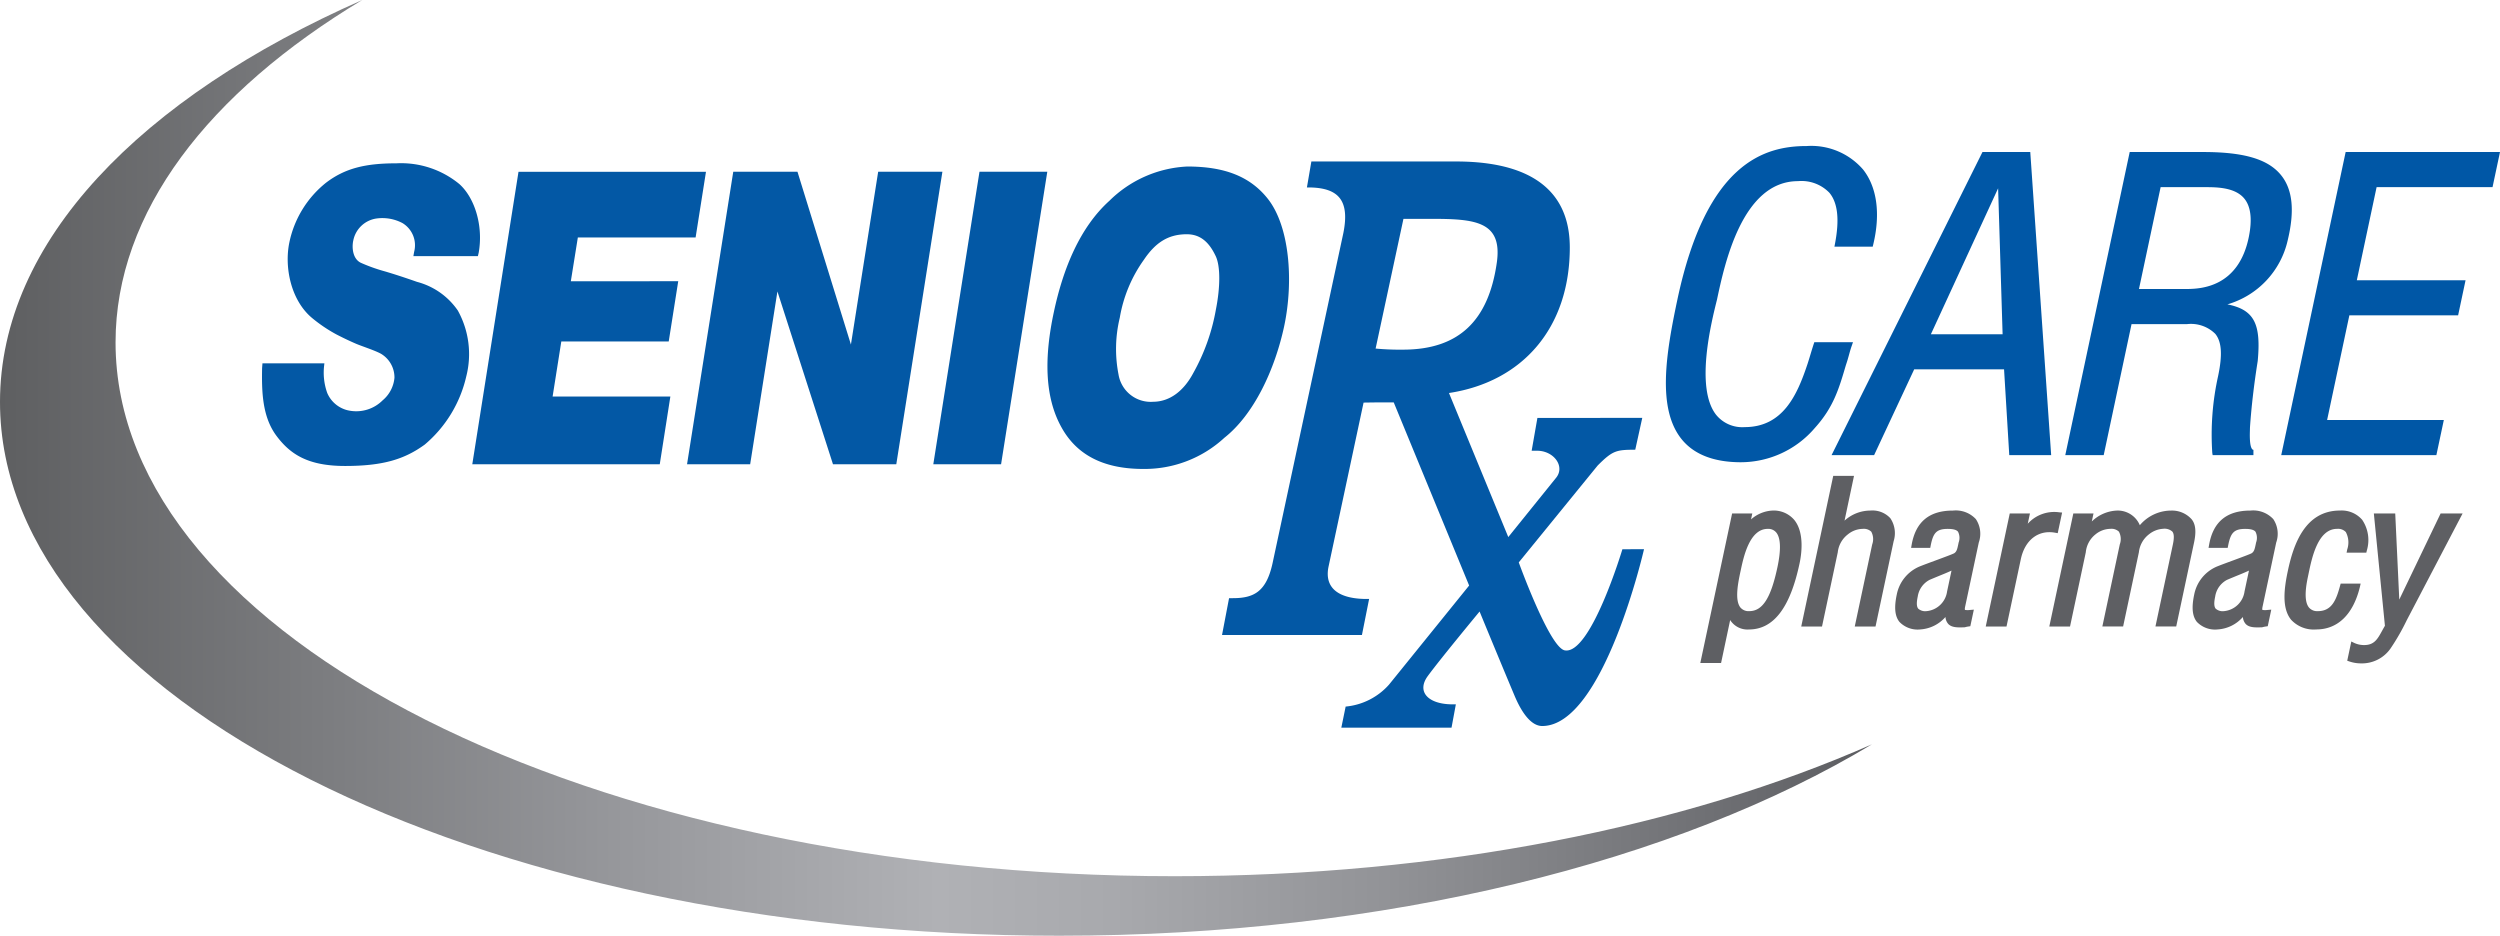
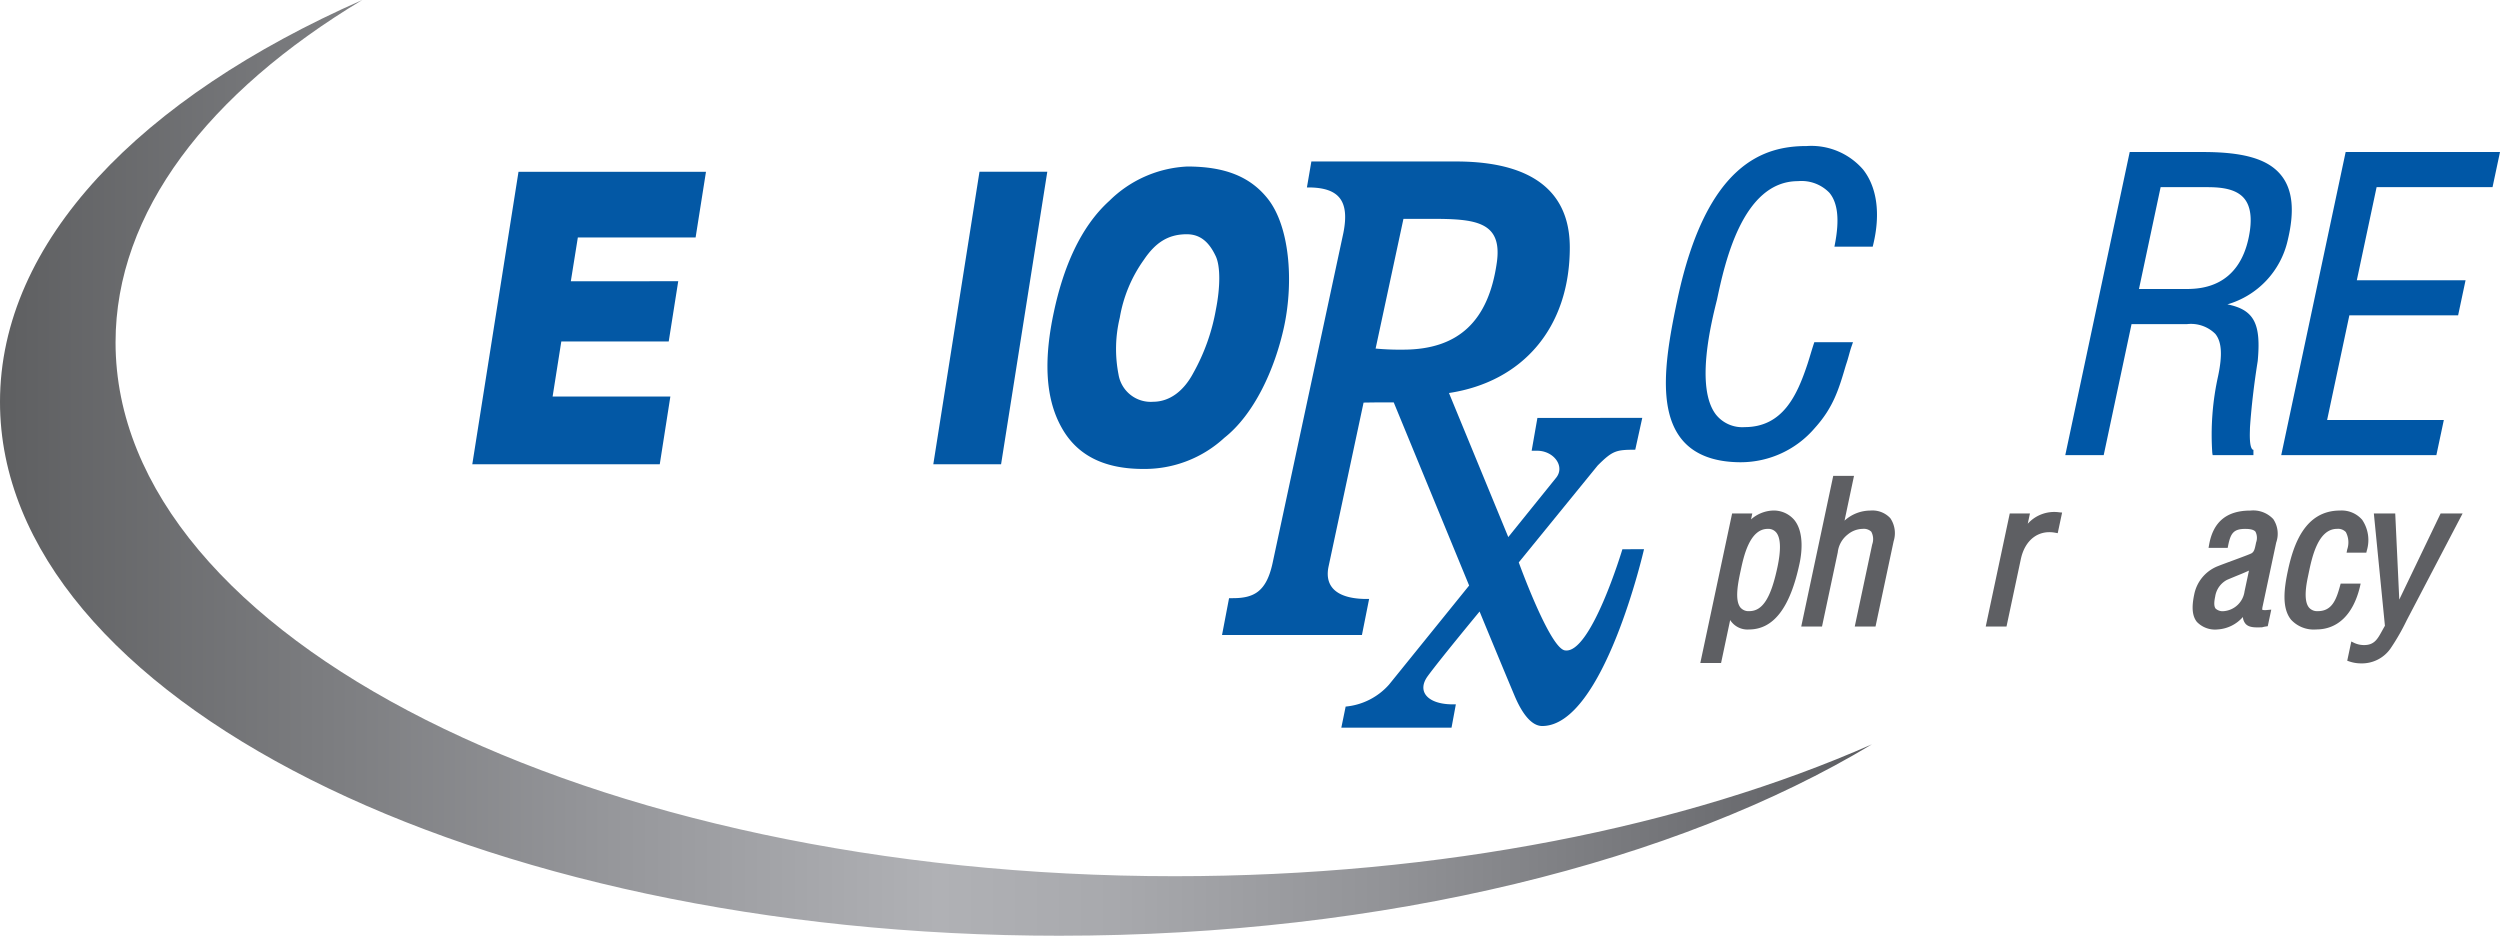
<svg xmlns="http://www.w3.org/2000/svg" width="275.185" height="103" viewBox="0 0 275.185 103">
  <defs>
    <linearGradient id="linear-gradient" y1="0.5" x2="1" y2="0.5" gradientUnits="objectBoundingBox">
      <stop offset="0" stop-color="#5e5f61" />
      <stop offset="0.328" stop-color="#96979b" />
      <stop offset="0.501" stop-color="#b0b1b5" />
      <stop offset="0.595" stop-color="#a8a9ad" />
      <stop offset="0.74" stop-color="#929397" />
      <stop offset="0.918" stop-color="#6e6f73" />
      <stop offset="1" stop-color="#5c5d61" />
    </linearGradient>
  </defs>
  <g id="Group_174" data-name="Group 174" transform="translate(-291.355 -452.43)">
    <g id="Group_174-2" data-name="Group 174" transform="translate(320.198 470.41)">
-       <path id="Path_166" data-name="Path 166" d="M355.2,483c-3.392,0-5.651.532-7.753,2.134a11.357,11.357,0,0,0-4.035,6.549c-.573,2.7.135,6.371,2.493,8.341a16.24,16.24,0,0,0,2.7,1.82c.852.439,1.544.759,2.134,1.014.618.267,2.036.715,2.743,1.1a3.032,3.032,0,0,1,1.494,2.646,3.664,3.664,0,0,1-1.3,2.484,4.1,4.1,0,0,1-3.5,1.161,3.282,3.282,0,0,1-2.6-1.971,6.659,6.659,0,0,1-.342-3.008l.028-.255-6.816,0-.039.518c-.049,2.54,0,5.334,1.568,7.447,1.527,2.051,3.48,3.334,7.561,3.334,4.177,0,6.549-.733,8.782-2.362a13.853,13.853,0,0,0,4.562-7.5,9.89,9.89,0,0,0-.928-7.245,7.864,7.864,0,0,0-4.485-3.155c-1.332-.467-2.53-.859-3.537-1.155a18.512,18.512,0,0,1-2.592-.92c-.943-.395-1.079-1.658-.892-2.495a3.045,3.045,0,0,1,2.583-2.412,4.725,4.725,0,0,1,2.84.515,2.849,2.849,0,0,1,1.271,3.168l-.082.467h7.1l.09-.384c.519-2.908-.406-6.01-2.132-7.556A10.094,10.094,0,0,0,355.2,483Z" transform="translate(-340.399 -483.003)" fill="#0358a5" />
      <path id="Path_167" data-name="Path 167" d="M401.374,503.261l1.048-6.634-11.823.006.773-4.822h12.962l1.142-7.231H384.84l-5.086,32.194h20.635l1.167-7.454H388.594l.957-6.058Z" transform="translate(-356.609 -483.652)" fill="#0358a5" />
-       <path id="Path_168" data-name="Path 168" d="M440.984,484.579l-3,19.02-5.883-19.02h-7.069l-5.086,32.194h6.948l3-19.02,6.115,19.02h6.97l5.074-32.194Z" transform="translate(-373.163 -483.652)" fill="#0358a5" />
      <path id="Path_169" data-name="Path 169" d="M466.04,516.773H473.5l5.086-32.194h-7.464Z" transform="translate(-392.15 -483.652)" fill="#0358a5" />
      <path id="Path_170" data-name="Path 170" d="M511.659,487.147c-1.952-2.464-4.771-3.55-8.862-3.55a13.06,13.06,0,0,0-8.567,3.767c-3.2,2.883-5.081,7.365-6.122,12.263-1.034,4.827-1.073,9.308.874,12.737,1.574,2.81,4.362,4.522,8.96,4.522a12.934,12.934,0,0,0,8.936-3.429c3.248-2.558,5.557-7.491,6.586-12.293C514.51,496.24,514.075,490.2,511.659,487.147Zm-12.65,22.347a3.59,3.59,0,0,1-3.782-3.011,14.6,14.6,0,0,1,.14-6.241,15.316,15.316,0,0,1,2.65-6.375c1.24-1.838,2.62-2.814,4.722-2.814,1.542,0,2.487.925,3.19,2.415.523,1.11.508,3.405.018,5.868a22.159,22.159,0,0,1-2.483,6.982C502.429,508.268,500.9,509.493,499.009,509.493Z" transform="translate(-400.951 -483.248)" fill="#0358a5" />
    </g>
    <g id="Group_175" data-name="Group 175" transform="translate(474.731 468.506)">
      <path id="Path_171" data-name="Path 171" d="M623.016,503.755c.115-.334.211-.678.306-1.023s.185-.666.3-.987l.135-.391H619.5l-.066.2c-.124.374-.236.748-.349,1.122s-.222.738-.343,1.106c-1.12,3.35-2.671,6.923-6.916,6.923a3.709,3.709,0,0,1-3.142-1.363c-2.331-2.99-.5-10.26.1-12.659.83-3.906,2.773-13.053,8.916-13.053a4.268,4.268,0,0,1,3.46,1.279c.92,1.11,1.122,2.937.619,5.583l-.066.349h4.213l.055-.225c.818-3.377.423-6.311-1.112-8.263a7.542,7.542,0,0,0-6.21-2.588c-4.568,0-11.012,1.75-14.228,16.883-1.261,5.938-2.265,12.018.469,15.394,1.359,1.678,3.556,2.529,6.53,2.529a10.731,10.731,0,0,0,8.122-3.768c2.052-2.269,2.651-4.3,3.409-6.877Z" transform="translate(-603.166 -479.766)" fill="#0057a6" />
-       <path id="Path_172" data-name="Path 172" d="M650.779,480.88l-16.611,33.365h4.683l4.41-9.439h9.893l.573,9.439h4.612l-2.3-33.365Zm2.215,20.06H645.1l7.4-16.063Z" transform="translate(-615.935 -480.225)" fill="#0057a6" />
      <path id="Path_173" data-name="Path 173" d="M702.392,490.6c.776-3.214.551-5.542-.689-7.117-1.414-1.8-4.074-2.6-8.622-2.6H685l-7.091,33.365h4.229l3.065-14.421h6.1a3.8,3.8,0,0,1,3.119,1.073c.709.876.8,2.309.308,4.647a29.749,29.749,0,0,0-.64,8.455l.04.247h4.489v-.588a.158.158,0,0,1-.123-.055c-.319-.33-.279-1.586-.263-2.121,0-.132.008-.243.007-.306.161-2.314.439-4.692.851-7.291.377-4.068-.358-5.639-3.336-6.236A9.529,9.529,0,0,0,702.392,490.6Zm-4.268-.432c-1.114,5.65-5.355,5.759-6.742,5.794H686.02l2.384-11.212h4.875c1.236,0,3.3,0,4.333,1.253C698.325,486.867,698.5,488.268,698.124,490.164Z" transform="translate(-633.951 -480.225)" fill="#0057a6" />
      <path id="Path_174" data-name="Path 174" d="M741.59,484.746l.821-3.866H725.422l-7.091,33.365h17.077l.821-3.866H723.381l2.448-11.517H737.8l.821-3.866H726.65l2.179-10.25Z" transform="translate(-650.602 -480.225)" fill="#0057a6" />
    </g>
    <g id="Group_176" data-name="Group 176" transform="translate(478.515 504.812)">
      <path id="Path_175" data-name="Path 175" d="M619.946,549.027a2.964,2.964,0,0,0-2.444-1.034h0a3.855,3.855,0,0,0-2.319.972l.138-.652H613.1l-3.5,16.457h2.286l1-4.728a2.252,2.252,0,0,0,2.058,1.039c2.716,0,4.541-2.379,5.581-7.272C620.734,552.841,621.089,550.438,619.946,549.027Zm-1.865,5.235c-.715,3.366-1.638,4.8-3.086,4.8a1.168,1.168,0,0,1-.975-.393c-.668-.824-.248-2.791,0-3.966l.028-.128c.315-1.483.969-4.567,2.972-4.567a1.128,1.128,0,0,1,.94.4C618.456,551.015,618.5,552.312,618.082,554.262Z" transform="translate(-609.6 -544.174)" fill="#5e5f63" />
      <path id="Path_176" data-name="Path 176" d="M636.094,545.318a4.243,4.243,0,0,0-2.837,1.11L634.3,541.5h-2.287l-3.523,16.586h2.287l1.735-8.168a2.885,2.885,0,0,1,1.12-1.985,2.643,2.643,0,0,1,1.621-.6,1.181,1.181,0,0,1,.949.312,1.72,1.72,0,0,1,.1,1.4l-1.92,9.036h2.286l1.993-9.384a2.941,2.941,0,0,0-.365-2.541A2.681,2.681,0,0,0,636.094,545.318Z" transform="translate(-617.382 -541.5)" fill="#5e5f63" />
-       <path id="Path_177" data-name="Path 177" d="M652.446,547.992c-2.616,0-4.107,1.231-4.557,3.763l-.061.346h2.107l.046-.238c.27-1.367.6-1.853,1.884-1.853.59,0,.959.1,1.128.309a1.485,1.485,0,0,1,.067,1.192l-.036.177c-.111.539-.182.829-.45,1-.144.091-1.173.47-2,.776-.689.254-1.389.512-1.825.689a4.23,4.23,0,0,0-2.5,3.091c-.3,1.424-.207,2.379.3,3.006a2.78,2.78,0,0,0,2.3.826,4.016,4.016,0,0,0,2.762-1.37,1.259,1.259,0,0,0,.308.766c.374.4,1.008.4,1.793.369l.075-.014a2.474,2.474,0,0,1,.361-.075l.2-.032.387-1.824-.4.035a2.06,2.06,0,0,1-.568,0c-.058-.073,0-.319.032-.47l1.479-6.95a2.9,2.9,0,0,0-.322-2.578A3.018,3.018,0,0,0,652.446,547.992Zm-.169,6.607-.486,2.287a2.516,2.516,0,0,1-2.272,2.177,1.149,1.149,0,0,1-.907-.276c-.181-.224-.2-.647-.052-1.332a2.48,2.48,0,0,1,1.309-1.839c.317-.136.636-.267.955-.4C651.3,555.023,651.8,554.823,652.277,554.6Z" transform="translate(-624.626 -544.174)" fill="#5e5f63" />
      <path id="Path_178" data-name="Path 178" d="M670.946,550.6l.482-2.27-.331-.028a3.911,3.911,0,0,0-3.45,1.26l.241-1.132h-2.222l-2.645,12.448h2.287l1.577-7.421c.448-2.105,1.927-3.251,3.781-2.907Z" transform="translate(-631.604 -544.293)" fill="#5e5f63" />
-       <path id="Path_179" data-name="Path 179" d="M690.559,548.921a2.9,2.9,0,0,0-2.218-.929,4.537,4.537,0,0,0-3.458,1.613,2.636,2.636,0,0,0-2.535-1.613,4.219,4.219,0,0,0-2.751,1.2l.188-.883h-2.222l-2.644,12.448H677.2l1.735-8.168a2.865,2.865,0,0,1,1.078-1.985,2.644,2.644,0,0,1,1.621-.6,1.181,1.181,0,0,1,.949.312,1.722,1.722,0,0,1,.095,1.4l-1.92,9.036h2.286l1.736-8.168a2.884,2.884,0,0,1,1.12-1.985,2.725,2.725,0,0,1,1.537-.6,1.284,1.284,0,0,1,1.025.307c.194.241.213.688.061,1.407l-1.92,9.036h2.286l1.895-8.92C690.96,551.042,691.248,549.705,690.559,548.921Z" transform="translate(-636.504 -544.174)" fill="#5e5f63" />
      <path id="Path_180" data-name="Path 180" d="M708.119,547.992c-2.616,0-4.107,1.231-4.557,3.763l-.061.346h2.107l.047-.238c.27-1.367.595-1.853,1.884-1.853.59,0,.959.1,1.128.309a1.485,1.485,0,0,1,.067,1.192l-.036.177c-.111.539-.182.829-.451,1-.144.091-1.173.47-2,.776-.689.254-1.389.512-1.826.689a4.23,4.23,0,0,0-2.5,3.091c-.3,1.424-.207,2.379.3,3.006a2.781,2.781,0,0,0,2.3.826,4.017,4.017,0,0,0,2.762-1.37,1.259,1.259,0,0,0,.307.766c.374.4,1.006.4,1.793.369l.075-.014a2.461,2.461,0,0,1,.361-.075l.2-.032.388-1.824-.4.035a2.06,2.06,0,0,1-.568,0c-.058-.073,0-.319.032-.47l1.478-6.95a2.9,2.9,0,0,0-.322-2.578A3.016,3.016,0,0,0,708.119,547.992Zm-.169,6.607-.486,2.287a2.516,2.516,0,0,1-2.272,2.177,1.149,1.149,0,0,1-.907-.276c-.181-.224-.2-.647-.052-1.332a2.48,2.48,0,0,1,1.309-1.839c.316-.136.636-.267.954-.4C706.977,555.023,707.47,554.823,707.95,554.6Z" transform="translate(-647.558 -544.174)" fill="#5e5f63" />
      <path id="Path_181" data-name="Path 181" d="M727.322,556.034h-2.2l-.059.217c-.417,1.539-.889,2.812-2.45,2.812a1.178,1.178,0,0,1-.98-.4c-.66-.815-.252-2.738-.077-3.558l.05-.239c.355-1.7,1.016-4.86,3.12-4.86a1.173,1.173,0,0,1,.965.351,2.422,2.422,0,0,1,.152,1.921l-.069.351h2.172L728,552.4a3.981,3.981,0,0,0-.508-3.39,2.988,2.988,0,0,0-2.438-1.021c-3.884,0-5.138,3.786-5.743,6.633-.412,1.937-.692,4.092.35,5.379a3.384,3.384,0,0,0,2.78,1.076c2.365,0,4.069-1.663,4.8-4.683Z" transform="translate(-654.637 -544.174)" fill="#5e5f63" />
      <path id="Path_182" data-name="Path 182" d="M740.961,548.537l-4.55,9.478-.445-9.478h-2.354l1.219,12.363c-.112.188-.215.375-.315.558-.5.907-.854,1.563-1.972,1.563a2.555,2.555,0,0,1-1.074-.226l-.339-.166-.45,2.118.248.083a3.939,3.939,0,0,0,1.269.208,3.834,3.834,0,0,0,3.271-1.67,24.391,24.391,0,0,0,1.761-3.075l6.151-11.756Z" transform="translate(-659.473 -544.399)" fill="#5e5f63" />
    </g>
    <path id="Path_183" data-name="Path 183" d="M564.148,525.342S560.657,537,557.8,536.469c-1.675-.311-5.058-9.681-5.058-9.681l8.685-10.665c1.675-1.674,2.056-1.724,4.138-1.741l.77-3.5H554.794l-.633,3.614h.6c1.854,0,3.146,1.761,2.047,3.031L551.588,524l-6.529-15.858c8.109-1.227,13.3-7.185,13.3-16.018,0-4.049-1.767-9.468-12.546-9.468h-15.9l-.491,2.859h.3c3.2.052,4.426,1.442,3.712,5.015l-7.8,36.376c-.686,3.112-2.056,3.819-4.364,3.819h-.417l-.775,4.056h15.4l.791-3.97h-.022c-3.289.059-4.917-1.157-4.454-3.514l3.866-18.1c1.222-.019,1.943-.028,3.32-.021l8.3,20.158-8.813,10.9a7.27,7.27,0,0,1-4.78,2.424l-.476,2.323h12.13l.476-2.569h-.358c-2.7,0-3.993-1.393-2.729-3.118,1.359-1.856,5.7-7.1,5.7-7.1s2.123,5.161,3.847,9.263c.892,2.121,1.935,3.34,3.047,3.34,6.758,0,11.207-19.464,11.207-19.464Zm-24.1-36.37h3.138c4.778,0,7.786.29,7.138,4.829-.912,6.379-4.179,9.568-10.322,9.568a28.83,28.83,0,0,1-3.018-.119Z" transform="translate(-94.21 -12.452)" fill="#0358a5" />
    <path id="Path_184" data-name="Path 184" d="M497.408,534.358c-21.383,12.879-53.523,21.072-89.462,21.072-64.391,0-116.591-26.306-116.591-58.751,0-17.649,15.438-33.475,39.873-44.249-16.949,10.2-27.153,23.348-27.153,37.691,0,32.451,52.2,58.757,116.591,58.757C450.054,548.879,476.907,543.4,497.408,534.358Z" fill="url(#linear-gradient)" />
  </g>
</svg>